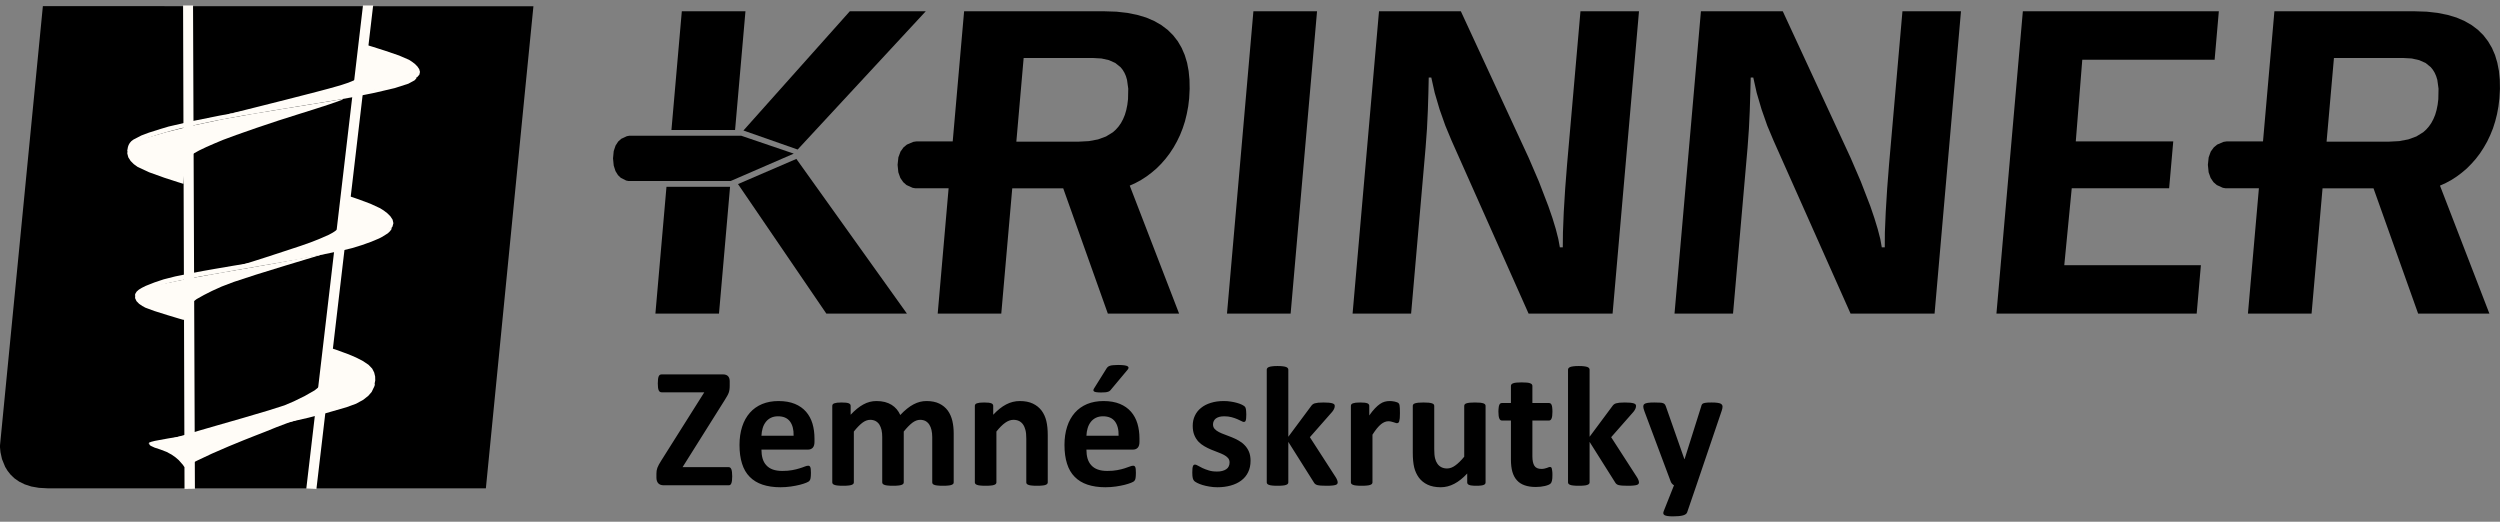
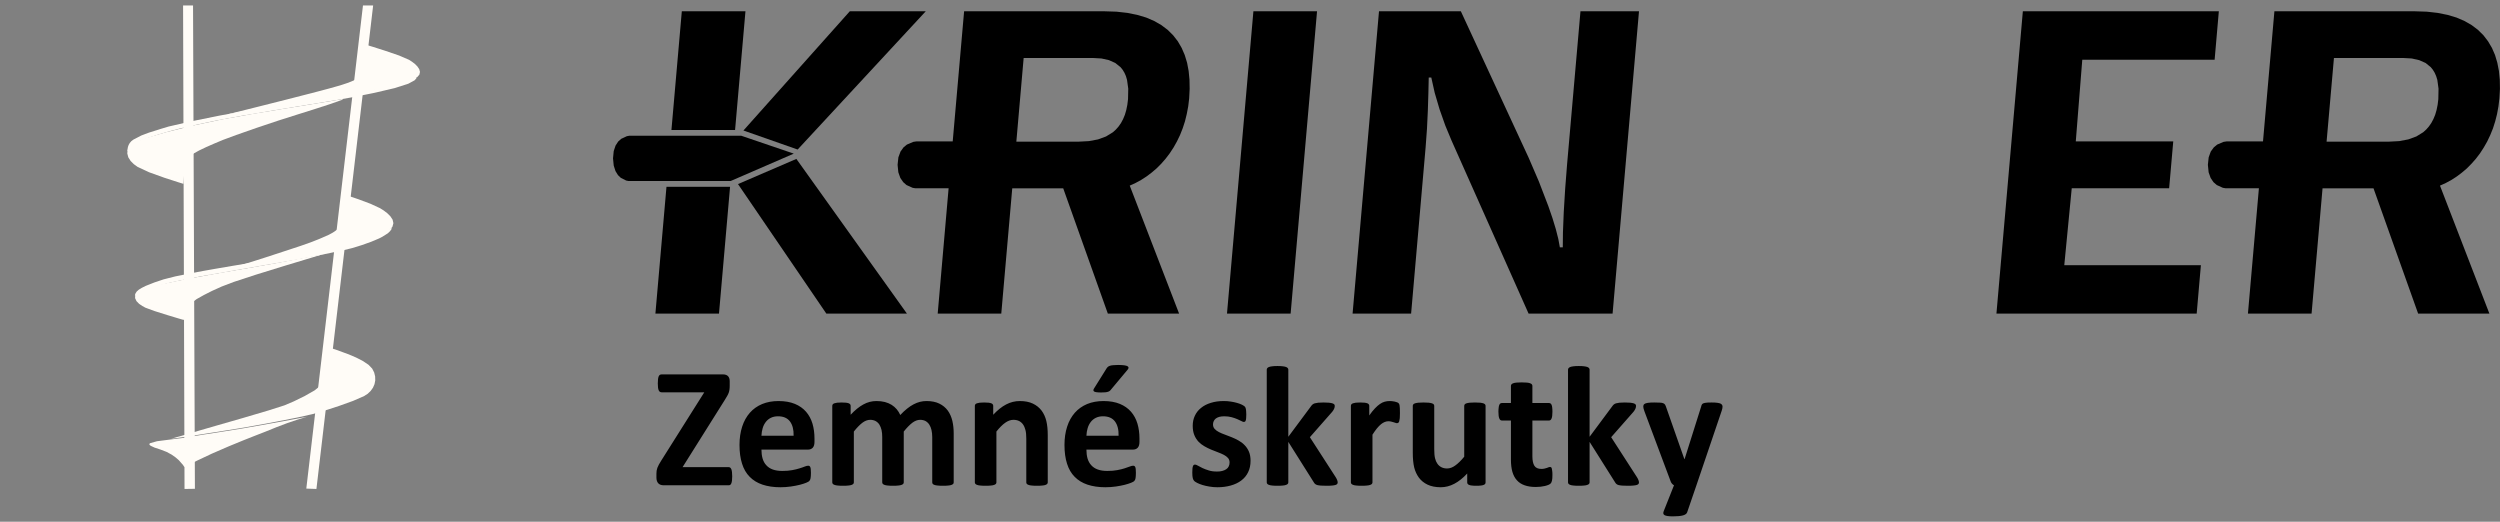
<svg xmlns="http://www.w3.org/2000/svg" width="230" height="48" viewBox="0 0 230 48" fill="none">
  <rect x="0" y="0" width="230" height="48" fill="#808080" stroke="none" />
  <g clip-path="url(#clip0_1565_5114)">
    <path fill-rule="evenodd" clip-rule="evenodd" d="M85.168 1.039H78.181L68.396 12.006L73.384 13.757L85.168 1.039ZM67.627 11.962L68.582 1.039H62.727L61.772 11.962H67.627ZM61.316 17.185L60.297 28.853H66.147L67.166 17.185H61.316ZM67.896 16.935L76.025 28.853H83.438L73.266 14.62L67.896 16.935Z" fill="black" />
    <path fill-rule="evenodd" clip-rule="evenodd" d="M112.883 28.853H118.738L121.168 1.039H115.313L112.883 28.853Z" fill="black" />
    <path fill-rule="evenodd" clip-rule="evenodd" d="M124.438 28.853H129.822L131.155 13.575L131.282 11.849L131.361 10.191L131.41 8.617L131.444 7.131H131.679L131.993 8.538L132.439 10.054L132.973 11.564L133.551 12.952L140.631 28.853H148.358L150.788 1.039H145.403L144.173 15.101L143.997 17.352L143.865 19.515L143.791 21.383L143.776 22.756H143.507L143.365 21.986L143.135 21.079L142.826 20.064L142.449 18.97L141.577 16.699L140.636 14.512L134.399 1.039H126.868L124.438 28.853Z" fill="black" />
-     <path fill-rule="evenodd" clip-rule="evenodd" d="M154.055 28.853H159.439L160.777 13.575L160.9 11.849L160.978 10.191L161.027 8.617L161.066 7.131H161.301L161.615 8.538L162.061 10.054L162.59 11.564L163.173 12.952L170.253 28.853H177.98L180.41 1.039H175.025L173.795 15.101L173.619 17.352L173.487 19.515L173.408 21.383L173.399 22.756H173.124L172.987 21.986L172.752 21.079L172.443 20.064L172.071 18.97L171.194 16.699L170.253 14.512L164.016 1.039H156.485L154.055 28.853Z" fill="black" />
    <path fill-rule="evenodd" clip-rule="evenodd" d="M183.672 28.853H202.095L202.482 24.399H189.914L190.6 17.322H199.561L199.939 13.011H190.972L191.57 5.493H203.746L204.133 1.039H186.102L183.672 28.853Z" fill="black" />
    <path fill-rule="evenodd" clip-rule="evenodd" d="M222.185 1.039H209.245L208.196 13.011H204.84L204.57 13.05L203.982 13.301L203.669 13.56L203.39 13.943L203.198 14.473L203.125 15.164L203.194 15.851L203.38 16.376L203.639 16.758L203.943 17.023L204.502 17.278L204.757 17.322H207.819L206.81 28.853H212.665L213.674 17.327H218.363L222.469 28.853H229.025L224.478 17.077L225.012 16.837L225.526 16.557L226.021 16.238L226.496 15.88L226.952 15.493L227.378 15.061L227.785 14.6L228.162 14.105L228.505 13.575L228.824 13.016L229.103 12.428L229.353 11.81L229.559 11.162L229.73 10.485L229.858 9.784L229.946 9.053L229.995 8.175L229.98 7.332L229.902 6.532L229.755 5.777L229.544 5.066L229.26 4.409L228.902 3.801L228.476 3.246L227.971 2.746L227.393 2.31L226.732 1.932L225.992 1.613L225.169 1.368L224.257 1.186L223.268 1.074L222.185 1.039ZM224.326 9.122L224.262 9.642L224.164 10.123L224.037 10.559L223.875 10.951L223.684 11.309L223.464 11.628L223.214 11.913L222.939 12.163L222.302 12.555L221.562 12.825L220.729 12.982L219.808 13.031H214.046L214.723 5.336H221.107L221.881 5.38L222.562 5.532L223.15 5.792L223.625 6.174L223.821 6.415L223.988 6.689L224.125 6.998L224.233 7.347L224.345 8.156L224.326 9.122Z" fill="black" />
    <path fill-rule="evenodd" clip-rule="evenodd" d="M101.638 1.039H88.698L87.649 13.011H84.293L84.028 13.05L83.436 13.301L83.122 13.56L82.848 13.943L82.652 14.473L82.578 15.164L82.647 15.851L82.833 16.376L83.097 16.758L83.396 17.023L83.96 17.278L84.215 17.322H87.272L86.268 28.853H92.118L93.127 17.327H97.816L101.922 28.853H108.478L103.936 17.077L104.465 16.837L104.979 16.557L105.474 16.238L105.95 15.88L106.405 15.493L106.836 15.061L107.238 14.6L107.615 14.105L107.963 13.575L108.277 13.016L108.561 12.428L108.806 11.81L109.017 11.162L109.183 10.485L109.316 9.784L109.404 9.053L109.448 8.175L109.433 7.332L109.355 6.532L109.213 5.777L108.997 5.066L108.713 4.409L108.36 3.801L107.929 3.246L107.424 2.746L106.846 2.31L106.185 1.932L105.445 1.613L104.622 1.368L103.715 1.186L102.721 1.074L101.638 1.039ZM103.779 9.122L103.715 9.642L103.617 10.123L103.49 10.559L103.328 10.951L103.137 11.309L102.917 11.628L102.667 11.913L102.392 12.163L101.755 12.555L101.02 12.825L100.188 12.982L99.261 13.031H93.504L94.176 5.336H100.56L101.334 5.38L102.02 5.532L102.603 5.792L103.083 6.174L103.279 6.415L103.446 6.689L103.583 6.998L103.686 7.347L103.799 8.156L103.779 9.122Z" fill="black" />
    <path fill-rule="evenodd" clip-rule="evenodd" d="M68.192 12.487H57.903L57.667 12.531L57.153 12.771L56.874 13.021L56.634 13.389L56.462 13.899L56.398 14.571L56.462 15.233L56.624 15.738L56.854 16.111L57.114 16.361L57.609 16.611L57.829 16.655H67.217L73.028 14.134L68.192 12.487Z" fill="black" />
-     <path fill-rule="evenodd" clip-rule="evenodd" d="M3.944 0.564L0 40.982V41.153L0.044 41.6L0.181 42.232L0.475 42.953L0.701 43.321L0.985 43.679L1.338 44.013L1.769 44.312L2.278 44.562L2.881 44.758L3.582 44.881L4.38 44.925H44.7L48.267 8.72L49.075 0.578L3.944 0.564Z" fill="black" />
    <path fill-rule="evenodd" clip-rule="evenodd" d="M29.111 44.984L28.18 44.95L33.393 0.505H34.329L29.111 44.984Z" fill="#FFFCF7" />
    <path fill-rule="evenodd" clip-rule="evenodd" d="M16.976 44.984L16.844 0.505H17.76L17.931 44.969L16.976 44.984Z" fill="#FFFCF7" />
    <path fill-rule="evenodd" clip-rule="evenodd" d="M28.23 38.348L27.285 38.525L25.031 38.937L22.346 39.412L20.107 39.77L18.657 39.991L17.593 40.168L16.692 40.31L15.732 40.428L14.443 40.594L13.801 40.776L13.747 40.835L13.742 40.889L13.786 40.952L13.879 41.021L14.217 41.178L14.766 41.359L15.315 41.57L15.775 41.816L16.153 42.08L16.452 42.34L16.839 42.782L16.956 42.963L17.29 42.791L18.191 42.35L19.489 41.737L21.038 41.065L22.424 40.496L23.492 40.074L24.433 39.707L25.438 39.3L26.437 38.922L27.334 38.618L27.981 38.422L28.23 38.348Z" fill="#FFFCF7" />
    <path fill-rule="evenodd" clip-rule="evenodd" d="M30.358 31.997L30.882 32.163L32.078 32.6L32.754 32.889L33.386 33.213L33.905 33.561L34.243 33.914L34.425 34.272L34.513 34.635L34.523 34.998L34.454 35.346L34.312 35.67L34.101 35.965L33.832 36.224L33.504 36.435L32.484 36.882L31.176 37.352L29.843 37.784L28.751 38.098L27.379 38.407L25.409 38.794L23.415 39.162L21.984 39.412L20.867 39.589L19.598 39.79L18.417 39.976L17.57 40.109L16.36 40.285L15.742 40.364L15.992 40.295L16.624 40.114L17.467 39.873L18.349 39.608L19.907 39.157L22.313 38.466L24.689 37.764L26.164 37.294L27.041 36.921L28.05 36.425L28.952 35.91L29.5 35.464L29.799 34.709L30.074 33.542L30.279 32.468L30.358 31.997Z" fill="#FFFCF7" />
-     <path fill-rule="evenodd" clip-rule="evenodd" d="M34.49 35.268L34.461 35.498L34.192 36.062L33.883 36.416L33.417 36.783L32.761 37.142L31.879 37.465L30.007 38.005L28.39 38.426L26.974 38.75L25.701 38.995L24.035 39.3L21.84 39.702L19.703 40.084L18.189 40.344L17.18 40.496L16.22 40.624L15.387 40.727L14.764 40.81L14.098 40.864L13.721 40.825L13.672 40.781L13.731 40.717L13.922 40.643L14.25 40.56L15.48 40.334L17.2 40.05L18.866 39.775L19.939 39.594L21.144 39.383L23.109 39.044L25.152 38.686L26.578 38.422L27.704 38.171L29.067 37.848L30.306 37.539L31.08 37.328L32.099 36.955L33.026 36.548L33.569 36.21L33.991 35.871L34.304 35.503L34.49 35.268Z" fill="#FFFCF7" />
    <path fill-rule="evenodd" clip-rule="evenodd" d="M16.908 29.436L16.447 29.304L15.389 28.985L14.208 28.613L13.37 28.304L13.091 28.151L12.797 27.951L12.557 27.705L12.43 27.431V27.288L12.479 27.136L12.591 26.989L12.768 26.837L13.361 26.538L14.321 26.258L17.153 25.67L20.494 25.062L23.586 24.527L25.664 24.159L27.06 23.89L28.427 23.625L29.466 23.424L29.877 23.34L28.804 23.664L26.32 24.414L23.523 25.277L21.514 25.935L20.396 26.361L19.505 26.764L18.76 27.141L18.094 27.514L17.795 27.74L17.54 28.024L17.334 28.343L17.173 28.662L16.972 29.206L16.908 29.436Z" fill="#FFFCF7" />
    <path fill-rule="evenodd" clip-rule="evenodd" d="M31.718 17.911L32.1 18.034L33.007 18.343L34.08 18.745L34.962 19.152L35.305 19.367L35.633 19.618L35.917 19.902L36.118 20.206L36.192 20.53L36.103 20.863L35.819 21.202L35.3 21.535L34.124 22.085L33.164 22.448L32.355 22.688L31.635 22.869L30.631 23.11L29.366 23.399L28.014 23.688L26.745 23.943L24.849 24.287L22.193 24.758L19.832 25.174L18.812 25.356L19.332 25.209L20.562 24.861L22.022 24.434L23.222 24.066L24.481 23.664L26.118 23.129L27.681 22.614L28.7 22.251L29.425 21.962L30.253 21.599L30.631 21.393L30.944 21.177L31.169 20.957L31.277 20.726L31.385 20.03L31.532 19.093L31.659 18.264L31.718 17.911Z" fill="#FFFCF7" />
    <path fill-rule="evenodd" clip-rule="evenodd" d="M34.874 21.938L34.154 22.241L33.301 22.546L32.395 22.825L31.528 23.036L30.504 23.247L29.181 23.517L27.696 23.806L26.197 24.066L24.291 24.385L21.91 24.797L19.671 25.194L18.196 25.479L17.343 25.655L16.554 25.807L15.809 25.964L15.094 26.145L13.81 26.518L12.943 26.866L12.684 27.048L12.497 27.19L12.444 27.22L12.414 27.205L12.419 27.136L12.463 26.999L12.576 26.822L12.777 26.646L13.061 26.474L13.404 26.302L14.207 25.984L15.06 25.699L16.123 25.43L17.446 25.16L18.759 24.915L19.788 24.733L21.454 24.449L24.173 23.997L26.888 23.546L28.554 23.262L29.489 23.08L30.592 22.855L31.694 22.609L32.635 22.364L33.831 22.001L34.536 21.751L35.158 21.491L35.712 21.168L36.016 20.981L36.035 21.06L35.883 21.27L35.683 21.462L35.163 21.79L34.874 21.938Z" fill="#FFFCF7" />
    <path fill-rule="evenodd" clip-rule="evenodd" d="M16.88 16.915L16.356 16.753L15.131 16.356L13.725 15.851L12.662 15.356L12.314 15.105L12.015 14.806L11.804 14.473L11.711 14.12L11.726 13.938L11.78 13.757L11.882 13.575L12.034 13.399L12.519 13.055L13.269 12.746L15.288 12.158L17.703 11.56L20.408 10.986L23.308 10.466L26.155 9.995L28.63 9.593L30.506 9.284L31.55 9.107L31.476 9.186L30.452 9.549L28.928 10.044L27.351 10.539L25.606 11.094L23.583 11.771L21.736 12.418L20.506 12.874L19.732 13.198L18.982 13.526L18.326 13.84L17.821 14.12L17.458 14.404L17.199 14.752L17.032 15.169L16.959 15.665L16.905 16.562L16.88 16.915Z" fill="#FFFCF7" />
    <path fill-rule="evenodd" clip-rule="evenodd" d="M20.828 10.544L21.759 10.314L23.9 9.779L26.291 9.176L27.957 8.749L29.06 8.465L30.245 8.151L31.308 7.852L32.039 7.611L32.524 7.41L32.94 7.204L33.112 7.087L33.249 6.954L33.347 6.807L33.401 6.635L33.489 6.042L33.616 5.208L33.729 4.473L33.778 4.149L34.278 4.301L35.434 4.669L36.723 5.11L37.629 5.502L37.904 5.679L38.173 5.885L38.403 6.116L38.57 6.366L38.638 6.616L38.584 6.866L38.379 7.101L37.996 7.322L37.056 7.675L36.174 7.935L35.346 8.117L34.577 8.254L33.626 8.445L32.411 8.71L31.127 8.975L29.961 9.166L28.761 9.328L27.394 9.534L26.09 9.74L25.096 9.902L23.998 10.069L22.577 10.284L21.352 10.466L20.828 10.544Z" fill="#FFFCF7" />
    <path fill-rule="evenodd" clip-rule="evenodd" d="M15.508 11.643L17.59 11.162L20.192 10.637L22.848 10.152L25.097 9.769L27.013 9.475L28.865 9.205L30.477 8.96L31.687 8.744L32.77 8.529L33.965 8.298L35.053 8.082L35.803 7.911L37.032 7.548L38.002 7.19L38.223 7.131L38.316 7.199L38.14 7.391L37.571 7.7L36.322 8.102L34.485 8.533L32.505 8.931L30.81 9.23L28.581 9.598L25.381 10.123L22.201 10.662L20.045 11.059L18.811 11.319L17.684 11.559L16.65 11.8L15.665 12.055L14.71 12.334L13.823 12.619L13.093 12.889L12.608 13.104L11.912 13.659L11.711 13.943L11.716 13.82L11.77 13.521L11.833 13.34L11.936 13.158L12.078 12.992L12.27 12.845L13.009 12.462L13.7 12.202L14.803 11.854L15.508 11.643Z" fill="#FFFCF7" />
    <path d="M156.071 44.645L155.219 47.132C155.175 47.264 155.042 47.358 154.837 47.416C154.626 47.475 154.317 47.505 153.911 47.505C153.705 47.505 153.533 47.495 153.411 47.475C153.283 47.456 153.19 47.426 153.127 47.387C153.063 47.343 153.029 47.294 153.024 47.23C153.019 47.166 153.033 47.088 153.073 47L154.008 44.645C153.94 44.611 153.876 44.562 153.822 44.498C153.768 44.43 153.724 44.361 153.7 44.287L151.284 37.828C151.216 37.642 151.181 37.504 151.181 37.406C151.181 37.308 151.211 37.23 151.274 37.176C151.338 37.122 151.446 37.083 151.593 37.063C151.745 37.038 151.941 37.029 152.191 37.029C152.416 37.029 152.592 37.034 152.725 37.043C152.857 37.048 152.955 37.068 153.029 37.102C153.102 37.132 153.161 37.181 153.195 37.245C153.234 37.313 153.269 37.406 153.308 37.524L154.959 42.232H154.984L156.498 37.431C156.527 37.294 156.566 37.205 156.615 37.161C156.669 37.117 156.752 37.083 156.865 37.063C156.983 37.038 157.183 37.029 157.473 37.029C157.698 37.029 157.884 37.038 158.036 37.063C158.183 37.083 158.296 37.122 158.364 37.181C158.438 37.24 158.472 37.313 158.472 37.411C158.472 37.509 158.452 37.622 158.408 37.755L156.071 44.645ZM150.785 44.386C150.785 44.434 150.77 44.484 150.74 44.523C150.711 44.562 150.662 44.592 150.584 44.616C150.51 44.641 150.402 44.66 150.275 44.67C150.143 44.685 149.971 44.69 149.76 44.69C149.55 44.69 149.373 44.685 149.236 44.675C149.104 44.665 148.996 44.645 148.908 44.626C148.82 44.601 148.756 44.567 148.707 44.523C148.658 44.484 148.619 44.43 148.58 44.361L146.243 40.653V44.376C146.243 44.43 146.228 44.474 146.194 44.513C146.164 44.552 146.11 44.587 146.032 44.611C145.958 44.641 145.855 44.66 145.728 44.67C145.606 44.685 145.444 44.69 145.248 44.69C145.052 44.69 144.895 44.685 144.768 44.67C144.645 44.66 144.542 44.641 144.469 44.611C144.39 44.587 144.337 44.552 144.307 44.513C144.273 44.474 144.258 44.43 144.258 44.376V34.012C144.258 33.959 144.273 33.914 144.307 33.87C144.337 33.826 144.39 33.792 144.469 33.762C144.542 33.733 144.645 33.713 144.768 33.699C144.895 33.679 145.057 33.674 145.248 33.674C145.439 33.674 145.606 33.679 145.728 33.699C145.855 33.713 145.958 33.733 146.032 33.762C146.11 33.792 146.164 33.826 146.194 33.87C146.228 33.914 146.243 33.959 146.243 34.012V40.182L148.32 37.387C148.364 37.323 148.408 37.269 148.462 37.22C148.516 37.171 148.585 37.137 148.673 37.107C148.756 37.083 148.864 37.063 148.996 37.048C149.124 37.038 149.285 37.029 149.486 37.029C149.687 37.029 149.844 37.038 149.976 37.048C150.113 37.063 150.221 37.083 150.299 37.107C150.383 37.137 150.437 37.166 150.471 37.205C150.5 37.249 150.515 37.294 150.515 37.352C150.515 37.431 150.495 37.514 150.456 37.607C150.417 37.696 150.358 37.789 150.28 37.887L148.227 40.222L150.603 43.905C150.667 44.008 150.711 44.096 150.74 44.175C150.77 44.253 150.785 44.322 150.785 44.386ZM142.823 43.684C142.823 43.915 142.813 44.091 142.783 44.214C142.754 44.336 142.715 44.425 142.666 44.474C142.622 44.523 142.548 44.567 142.46 44.606C142.367 44.645 142.259 44.68 142.137 44.709C142.014 44.739 141.877 44.763 141.735 44.778C141.588 44.793 141.446 44.802 141.299 44.802C140.902 44.802 140.564 44.753 140.275 44.65C139.986 44.552 139.746 44.4 139.559 44.189C139.368 43.983 139.231 43.723 139.138 43.405C139.05 43.091 139.006 42.718 139.006 42.286V38.686H138.163C138.065 38.686 137.987 38.623 137.938 38.5C137.884 38.377 137.854 38.172 137.854 37.882C137.854 37.73 137.864 37.602 137.879 37.495C137.889 37.392 137.908 37.308 137.938 37.245C137.962 37.186 137.996 37.142 138.036 37.117C138.075 37.093 138.119 37.078 138.173 37.078H139.006V35.508C139.006 35.454 139.02 35.41 139.05 35.366C139.079 35.327 139.133 35.288 139.207 35.263C139.285 35.234 139.383 35.209 139.515 35.199C139.643 35.185 139.799 35.18 139.991 35.18C140.182 35.18 140.348 35.185 140.476 35.199C140.603 35.209 140.706 35.234 140.779 35.263C140.853 35.288 140.902 35.327 140.936 35.366C140.966 35.41 140.98 35.454 140.98 35.508V37.078H142.509C142.563 37.078 142.607 37.093 142.646 37.117C142.685 37.142 142.72 37.186 142.744 37.245C142.774 37.308 142.793 37.392 142.803 37.495C142.818 37.602 142.823 37.73 142.823 37.882C142.823 38.172 142.798 38.377 142.744 38.5C142.695 38.623 142.617 38.686 142.519 38.686H140.98V41.987C140.98 42.37 141.044 42.659 141.162 42.85C141.284 43.042 141.5 43.14 141.808 43.14C141.916 43.14 142.009 43.13 142.093 43.11C142.176 43.091 142.249 43.071 142.318 43.047C142.382 43.022 142.435 43.002 142.484 42.983C142.529 42.968 142.568 42.958 142.602 42.958C142.636 42.958 142.666 42.968 142.695 42.983C142.725 43.002 142.744 43.042 142.764 43.096C142.778 43.15 142.793 43.223 142.803 43.321C142.818 43.414 142.823 43.537 142.823 43.684ZM136.673 44.376C136.673 44.43 136.664 44.474 136.634 44.513C136.61 44.552 136.566 44.587 136.497 44.611C136.433 44.641 136.345 44.66 136.237 44.67C136.13 44.685 135.997 44.69 135.836 44.69C135.659 44.69 135.522 44.685 135.414 44.67C135.306 44.66 135.218 44.641 135.155 44.611C135.091 44.587 135.047 44.552 135.022 44.513C134.998 44.474 134.983 44.43 134.983 44.376V43.562C134.596 43.983 134.199 44.297 133.797 44.508C133.396 44.719 132.979 44.827 132.548 44.827C132.068 44.827 131.661 44.743 131.333 44.587C131.005 44.43 130.74 44.214 130.539 43.944C130.338 43.669 130.191 43.351 130.103 42.993C130.02 42.635 129.976 42.183 129.976 41.649V37.347C129.976 37.294 129.99 37.249 130.02 37.205C130.049 37.166 130.098 37.137 130.177 37.107C130.25 37.083 130.353 37.063 130.485 37.048C130.613 37.038 130.769 37.029 130.96 37.029C131.152 37.029 131.313 37.038 131.441 37.048C131.568 37.063 131.666 37.083 131.744 37.107C131.818 37.137 131.872 37.166 131.906 37.205C131.936 37.249 131.95 37.294 131.95 37.347V41.315C131.95 41.683 131.975 41.968 132.024 42.159C132.068 42.355 132.141 42.522 132.239 42.659C132.337 42.801 132.46 42.909 132.607 42.983C132.759 43.061 132.935 43.1 133.131 43.1C133.386 43.1 133.636 43.007 133.89 42.821C134.145 42.639 134.42 42.37 134.709 42.017V37.347C134.709 37.294 134.723 37.249 134.753 37.205C134.777 37.166 134.831 37.137 134.91 37.107C134.983 37.083 135.086 37.063 135.213 37.048C135.336 37.038 135.498 37.029 135.694 37.029C135.89 37.029 136.046 37.038 136.174 37.048C136.296 37.063 136.399 37.083 136.473 37.107C136.546 37.137 136.595 37.166 136.629 37.205C136.659 37.249 136.673 37.294 136.673 37.347V44.376ZM128.795 38C128.795 38.191 128.79 38.343 128.78 38.466C128.765 38.583 128.751 38.681 128.731 38.75C128.712 38.819 128.682 38.863 128.648 38.892C128.614 38.917 128.569 38.932 128.52 38.932C128.476 38.932 128.427 38.922 128.378 38.902C128.324 38.883 128.266 38.863 128.197 38.843C128.133 38.824 128.06 38.804 127.981 38.785C127.903 38.765 127.82 38.755 127.722 38.755C127.614 38.755 127.501 38.78 127.394 38.824C127.281 38.868 127.168 38.937 127.051 39.03C126.933 39.128 126.81 39.251 126.678 39.412C126.551 39.569 126.414 39.761 126.267 39.991V44.376C126.267 44.43 126.252 44.474 126.218 44.513C126.188 44.552 126.134 44.587 126.056 44.611C125.982 44.641 125.88 44.66 125.752 44.67C125.63 44.685 125.468 44.69 125.272 44.69C125.076 44.69 124.919 44.685 124.792 44.67C124.669 44.66 124.566 44.641 124.493 44.611C124.415 44.587 124.361 44.552 124.331 44.513C124.297 44.474 124.282 44.43 124.282 44.376V37.347C124.282 37.294 124.297 37.249 124.321 37.205C124.346 37.166 124.395 37.137 124.464 37.107C124.532 37.083 124.62 37.063 124.728 37.048C124.836 37.038 124.968 37.029 125.135 37.029C125.301 37.029 125.439 37.038 125.551 37.048C125.659 37.063 125.747 37.083 125.806 37.107C125.865 37.137 125.909 37.166 125.933 37.205C125.963 37.249 125.973 37.294 125.973 37.347V38.221C126.159 37.956 126.33 37.74 126.497 37.568C126.659 37.401 126.81 37.264 126.957 37.166C127.104 37.063 127.251 36.994 127.398 36.955C127.545 36.916 127.692 36.896 127.839 36.896C127.908 36.896 127.981 36.901 128.06 36.906C128.138 36.916 128.222 36.931 128.305 36.945C128.388 36.965 128.462 36.989 128.525 37.009C128.589 37.034 128.633 37.058 128.663 37.088C128.692 37.112 128.712 37.142 128.726 37.171C128.741 37.205 128.751 37.249 128.761 37.303C128.77 37.357 128.78 37.441 128.785 37.549C128.79 37.661 128.795 37.809 128.795 38ZM123.067 44.386C123.067 44.434 123.052 44.484 123.023 44.523C122.994 44.562 122.945 44.592 122.866 44.616C122.793 44.641 122.685 44.66 122.558 44.67C122.425 44.685 122.254 44.69 122.043 44.69C121.832 44.69 121.656 44.685 121.519 44.675C121.387 44.665 121.279 44.645 121.191 44.626C121.102 44.601 121.039 44.567 120.99 44.523C120.941 44.484 120.901 44.43 120.862 44.361L118.525 40.653V44.376C118.525 44.43 118.51 44.474 118.476 44.513C118.447 44.552 118.393 44.587 118.314 44.611C118.241 44.641 118.138 44.66 118.011 44.67C117.888 44.685 117.726 44.69 117.531 44.69C117.335 44.69 117.178 44.685 117.05 44.67C116.928 44.66 116.825 44.641 116.751 44.611C116.673 44.587 116.619 44.552 116.59 44.513C116.555 44.474 116.541 44.43 116.541 44.376V34.012C116.541 33.959 116.555 33.914 116.59 33.87C116.619 33.826 116.673 33.792 116.751 33.762C116.825 33.733 116.928 33.713 117.05 33.699C117.178 33.679 117.339 33.674 117.531 33.674C117.722 33.674 117.888 33.679 118.011 33.699C118.138 33.713 118.241 33.733 118.314 33.762C118.393 33.792 118.447 33.826 118.476 33.87C118.51 33.914 118.525 33.959 118.525 34.012V40.182L120.603 37.387C120.647 37.323 120.691 37.269 120.745 37.22C120.799 37.171 120.867 37.137 120.955 37.107C121.039 37.083 121.146 37.063 121.279 37.048C121.406 37.038 121.568 37.029 121.769 37.029C121.97 37.029 122.126 37.038 122.259 37.048C122.396 37.063 122.504 37.083 122.582 37.107C122.665 37.137 122.719 37.166 122.754 37.205C122.783 37.249 122.798 37.294 122.798 37.352C122.798 37.431 122.778 37.514 122.739 37.607C122.7 37.696 122.641 37.789 122.562 37.887L120.509 40.222L122.886 43.905C122.95 44.008 122.994 44.096 123.023 44.175C123.052 44.253 123.067 44.322 123.067 44.386ZM115.051 42.389C115.051 42.787 114.978 43.14 114.826 43.444C114.679 43.753 114.468 44.003 114.194 44.209C113.919 44.415 113.596 44.567 113.224 44.67C112.851 44.773 112.45 44.827 112.013 44.827C111.749 44.827 111.499 44.807 111.259 44.763C111.024 44.724 110.808 44.675 110.617 44.616C110.431 44.557 110.274 44.493 110.147 44.43C110.019 44.366 109.931 44.307 109.872 44.253C109.814 44.199 109.769 44.111 109.735 43.993C109.706 43.875 109.691 43.699 109.691 43.468C109.691 43.316 109.696 43.194 109.706 43.1C109.716 43.012 109.73 42.939 109.755 42.88C109.774 42.826 109.799 42.791 109.833 42.772C109.863 42.752 109.902 42.742 109.951 42.742C110.01 42.742 110.093 42.777 110.206 42.841C110.318 42.909 110.46 42.983 110.627 43.061C110.793 43.14 110.989 43.213 111.215 43.282C111.435 43.351 111.69 43.385 111.974 43.38C112.151 43.385 112.312 43.365 112.45 43.326C112.587 43.292 112.709 43.238 112.812 43.169C112.915 43.1 112.993 43.017 113.042 42.909C113.096 42.806 113.121 42.684 113.121 42.546C113.121 42.389 113.077 42.252 112.979 42.139C112.881 42.026 112.753 41.928 112.592 41.845C112.43 41.762 112.249 41.683 112.048 41.609C111.847 41.536 111.641 41.453 111.426 41.364C111.215 41.276 111.004 41.173 110.803 41.055C110.602 40.943 110.421 40.8 110.259 40.633C110.103 40.462 109.97 40.261 109.877 40.025C109.779 39.79 109.73 39.505 109.73 39.172C109.73 38.839 109.794 38.529 109.926 38.25C110.059 37.965 110.245 37.725 110.495 37.529C110.74 37.328 111.038 37.171 111.396 37.063C111.749 36.95 112.146 36.896 112.587 36.896C112.807 36.896 113.023 36.911 113.229 36.945C113.434 36.975 113.625 37.014 113.792 37.063C113.959 37.107 114.101 37.161 114.218 37.215C114.331 37.269 114.414 37.318 114.463 37.357C114.517 37.397 114.552 37.436 114.571 37.475C114.591 37.514 114.61 37.563 114.62 37.617C114.63 37.671 114.64 37.74 114.645 37.823C114.654 37.902 114.659 38.005 114.659 38.127C114.659 38.27 114.654 38.382 114.645 38.471C114.64 38.564 114.625 38.633 114.605 38.686C114.591 38.74 114.566 38.775 114.532 38.789C114.503 38.809 114.463 38.819 114.424 38.819C114.375 38.819 114.302 38.789 114.204 38.736C114.101 38.681 113.978 38.623 113.826 38.559C113.679 38.495 113.503 38.436 113.307 38.382C113.111 38.328 112.886 38.299 112.636 38.299C112.454 38.299 112.303 38.319 112.17 38.353C112.038 38.392 111.93 38.446 111.847 38.51C111.764 38.578 111.7 38.662 111.661 38.75C111.617 38.843 111.597 38.941 111.597 39.049C111.597 39.211 111.646 39.349 111.744 39.456C111.847 39.569 111.974 39.667 112.141 39.751C112.303 39.834 112.489 39.913 112.695 39.986C112.9 40.06 113.111 40.138 113.322 40.227C113.537 40.315 113.748 40.413 113.954 40.531C114.16 40.643 114.346 40.786 114.507 40.957C114.674 41.124 114.801 41.325 114.904 41.556C115.002 41.791 115.051 42.071 115.051 42.389ZM101.803 33.895C101.837 33.836 101.886 33.787 101.935 33.743C101.989 33.703 102.052 33.669 102.131 33.645C102.209 33.62 102.312 33.605 102.43 33.596C102.552 33.586 102.699 33.576 102.871 33.576C103.116 33.576 103.307 33.591 103.444 33.61C103.581 33.63 103.684 33.659 103.743 33.699C103.802 33.738 103.831 33.787 103.826 33.841C103.821 33.89 103.792 33.944 103.748 34.003L102.219 35.832C102.18 35.886 102.136 35.93 102.092 35.964C102.052 35.999 101.999 36.023 101.93 36.043C101.866 36.067 101.783 36.082 101.685 36.092C101.582 36.102 101.46 36.107 101.308 36.107C101.122 36.107 100.975 36.102 100.867 36.082C100.764 36.067 100.685 36.043 100.646 36.009C100.602 35.974 100.587 35.93 100.592 35.881C100.602 35.827 100.627 35.768 100.676 35.7L101.803 33.895ZM102.91 40.089C102.925 39.53 102.812 39.093 102.577 38.775C102.337 38.456 101.969 38.299 101.469 38.299C101.22 38.299 100.999 38.348 100.813 38.441C100.627 38.534 100.47 38.662 100.347 38.824C100.225 38.986 100.127 39.172 100.063 39.393C99.999 39.608 99.96 39.839 99.951 40.089H102.91ZM104.831 40.653C104.831 40.898 104.777 41.075 104.669 41.193C104.561 41.306 104.414 41.364 104.223 41.364H99.951C99.951 41.663 99.985 41.938 100.053 42.178C100.127 42.424 100.24 42.635 100.396 42.801C100.548 42.973 100.749 43.105 100.994 43.194C101.239 43.282 101.528 43.326 101.871 43.326C102.214 43.326 102.523 43.302 102.783 43.252C103.047 43.203 103.272 43.15 103.464 43.086C103.655 43.027 103.816 42.973 103.944 42.919C104.066 42.87 104.169 42.846 104.248 42.846C104.297 42.846 104.336 42.855 104.365 42.875C104.399 42.895 104.424 42.924 104.444 42.973C104.468 43.022 104.483 43.086 104.488 43.174C104.497 43.262 104.502 43.37 104.502 43.503C104.502 43.615 104.497 43.714 104.492 43.797C104.488 43.875 104.478 43.949 104.468 44.003C104.458 44.062 104.444 44.111 104.424 44.15C104.399 44.189 104.375 44.228 104.341 44.263C104.306 44.302 104.213 44.351 104.061 44.415C103.909 44.479 103.713 44.538 103.478 44.601C103.243 44.66 102.969 44.714 102.665 44.758C102.361 44.802 102.038 44.827 101.69 44.827C101.063 44.827 100.519 44.743 100.048 44.587C99.578 44.43 99.186 44.189 98.873 43.87C98.554 43.552 98.319 43.145 98.167 42.659C98.01 42.169 97.932 41.595 97.932 40.938C97.932 40.315 98.015 39.751 98.177 39.251C98.338 38.745 98.579 38.324 98.887 37.97C99.196 37.622 99.573 37.357 100.014 37.171C100.46 36.989 100.96 36.896 101.518 36.896C102.106 36.896 102.606 36.985 103.023 37.156C103.439 37.328 103.782 37.568 104.052 37.877C104.321 38.186 104.517 38.549 104.644 38.971C104.767 39.388 104.831 39.849 104.831 40.339V40.653ZM96.393 44.376C96.393 44.43 96.379 44.474 96.344 44.513C96.315 44.552 96.261 44.587 96.188 44.611C96.114 44.641 96.016 44.66 95.884 44.67C95.756 44.685 95.6 44.69 95.409 44.69C95.217 44.69 95.056 44.685 94.923 44.67C94.796 44.66 94.698 44.641 94.625 44.611C94.551 44.587 94.497 44.552 94.463 44.513C94.433 44.474 94.419 44.43 94.419 44.376V40.364C94.419 40.02 94.394 39.756 94.34 39.559C94.291 39.368 94.223 39.201 94.125 39.059C94.032 38.922 93.909 38.814 93.762 38.736C93.61 38.662 93.434 38.623 93.238 38.623C92.983 38.623 92.728 38.716 92.474 38.897C92.214 39.084 91.949 39.349 91.67 39.702V44.376C91.67 44.43 91.655 44.474 91.621 44.513C91.592 44.552 91.538 44.587 91.459 44.611C91.386 44.641 91.283 44.66 91.156 44.67C91.033 44.685 90.871 44.69 90.675 44.69C90.48 44.69 90.323 44.685 90.195 44.67C90.073 44.66 89.97 44.641 89.896 44.611C89.818 44.587 89.764 44.552 89.735 44.513C89.7 44.474 89.686 44.43 89.686 44.376V37.347C89.686 37.294 89.7 37.249 89.725 37.205C89.749 37.166 89.798 37.137 89.867 37.107C89.936 37.083 90.024 37.063 90.132 37.048C90.239 37.038 90.372 37.029 90.538 37.029C90.705 37.029 90.842 37.038 90.955 37.048C91.062 37.063 91.151 37.083 91.21 37.107C91.268 37.137 91.312 37.166 91.337 37.205C91.366 37.249 91.376 37.294 91.376 37.347V38.157C91.768 37.735 92.16 37.421 92.562 37.21C92.964 36.999 93.385 36.896 93.821 36.896C94.296 36.896 94.698 36.975 95.026 37.132C95.355 37.289 95.619 37.504 95.825 37.774C96.026 38.044 96.173 38.363 96.261 38.726C96.349 39.089 96.393 39.525 96.393 40.03V44.376ZM87.74 44.376C87.74 44.43 87.726 44.474 87.696 44.513C87.662 44.552 87.608 44.587 87.535 44.611C87.461 44.641 87.363 44.66 87.236 44.67C87.113 44.685 86.952 44.69 86.756 44.69C86.56 44.69 86.393 44.685 86.271 44.67C86.143 44.66 86.04 44.641 85.967 44.611C85.888 44.587 85.84 44.552 85.81 44.513C85.781 44.474 85.766 44.43 85.766 44.376V40.207C85.766 39.971 85.742 39.756 85.697 39.559C85.653 39.368 85.585 39.201 85.492 39.059C85.403 38.922 85.286 38.814 85.149 38.736C85.007 38.662 84.84 38.623 84.649 38.623C84.414 38.623 84.174 38.716 83.929 38.897C83.689 39.084 83.429 39.349 83.145 39.702V44.376C83.145 44.43 83.13 44.474 83.096 44.513C83.066 44.552 83.012 44.587 82.934 44.611C82.861 44.641 82.758 44.66 82.63 44.67C82.508 44.685 82.351 44.69 82.16 44.69C81.969 44.69 81.807 44.685 81.68 44.67C81.552 44.66 81.454 44.641 81.376 44.611C81.302 44.587 81.249 44.552 81.214 44.513C81.185 44.474 81.165 44.43 81.165 44.376V40.207C81.165 39.971 81.146 39.756 81.102 39.559C81.057 39.368 80.989 39.201 80.901 39.059C80.812 38.922 80.695 38.814 80.553 38.736C80.411 38.662 80.244 38.623 80.058 38.623C79.818 38.623 79.573 38.716 79.333 38.897C79.093 39.084 78.833 39.349 78.554 39.702V44.376C78.554 44.43 78.539 44.474 78.505 44.513C78.475 44.552 78.421 44.587 78.343 44.611C78.269 44.641 78.167 44.66 78.039 44.67C77.917 44.685 77.755 44.69 77.559 44.69C77.363 44.69 77.206 44.685 77.079 44.67C76.956 44.66 76.853 44.641 76.78 44.611C76.702 44.587 76.648 44.552 76.618 44.513C76.584 44.474 76.569 44.43 76.569 44.376V37.347C76.569 37.294 76.584 37.249 76.609 37.205C76.633 37.166 76.682 37.137 76.751 37.107C76.819 37.083 76.907 37.063 77.015 37.048C77.123 37.038 77.255 37.029 77.422 37.029C77.588 37.029 77.726 37.038 77.838 37.048C77.946 37.063 78.034 37.083 78.093 37.107C78.152 37.137 78.196 37.166 78.221 37.205C78.25 37.249 78.26 37.294 78.26 37.347V38.157C78.652 37.735 79.039 37.421 79.426 37.21C79.808 36.999 80.21 36.896 80.631 36.896C80.92 36.896 81.18 36.926 81.41 36.985C81.641 37.048 81.846 37.132 82.028 37.245C82.209 37.362 82.366 37.495 82.498 37.652C82.63 37.809 82.738 37.985 82.826 38.181C83.037 37.956 83.243 37.76 83.448 37.598C83.649 37.436 83.85 37.303 84.046 37.2C84.242 37.097 84.438 37.019 84.634 36.97C84.83 36.921 85.031 36.896 85.237 36.896C85.707 36.896 86.099 36.975 86.418 37.132C86.741 37.289 86.996 37.504 87.197 37.774C87.393 38.044 87.53 38.363 87.618 38.726C87.701 39.089 87.74 39.471 87.74 39.873V44.376ZM73.012 40.089C73.027 39.53 72.914 39.093 72.679 38.775C72.439 38.456 72.071 38.299 71.572 38.299C71.322 38.299 71.101 38.348 70.915 38.441C70.729 38.534 70.572 38.662 70.45 38.824C70.327 38.986 70.229 39.172 70.165 39.393C70.102 39.608 70.063 39.839 70.053 40.089H73.012ZM74.933 40.653C74.933 40.898 74.879 41.075 74.771 41.193C74.663 41.306 74.516 41.364 74.325 41.364H70.053C70.053 41.663 70.087 41.938 70.156 42.178C70.229 42.424 70.342 42.635 70.499 42.801C70.65 42.973 70.851 43.105 71.096 43.194C71.341 43.282 71.63 43.326 71.973 43.326C72.316 43.326 72.625 43.302 72.885 43.252C73.149 43.203 73.375 43.15 73.566 43.086C73.757 43.027 73.919 42.973 74.046 42.919C74.168 42.87 74.271 42.846 74.35 42.846C74.399 42.846 74.438 42.855 74.467 42.875C74.502 42.895 74.526 42.924 74.546 42.973C74.57 43.022 74.585 43.086 74.59 43.174C74.6 43.262 74.605 43.37 74.605 43.503C74.605 43.615 74.6 43.714 74.595 43.797C74.59 43.875 74.58 43.949 74.57 44.003C74.561 44.062 74.546 44.111 74.526 44.15C74.502 44.189 74.477 44.228 74.443 44.263C74.409 44.302 74.316 44.351 74.164 44.415C74.012 44.479 73.816 44.538 73.581 44.601C73.345 44.66 73.071 44.714 72.767 44.758C72.463 44.802 72.14 44.827 71.792 44.827C71.165 44.827 70.621 44.743 70.151 44.587C69.68 44.43 69.288 44.189 68.975 43.87C68.656 43.552 68.421 43.145 68.269 42.659C68.112 42.169 68.034 41.595 68.034 40.938C68.034 40.315 68.117 39.751 68.279 39.251C68.441 38.745 68.681 38.324 68.99 37.97C69.298 37.622 69.675 37.357 70.117 37.171C70.562 36.989 71.062 36.896 71.621 36.896C72.209 36.896 72.708 36.985 73.125 37.156C73.541 37.328 73.884 37.568 74.154 37.877C74.423 38.186 74.619 38.549 74.747 38.971C74.869 39.388 74.933 39.849 74.933 40.339V40.653ZM67.363 43.822C67.363 43.978 67.353 44.106 67.343 44.209C67.329 44.317 67.309 44.4 67.284 44.464C67.255 44.533 67.221 44.577 67.182 44.606C67.142 44.631 67.103 44.645 67.054 44.645H61.047C60.837 44.645 60.675 44.582 60.562 44.464C60.449 44.341 60.391 44.165 60.391 43.934V43.586C60.391 43.483 60.4 43.385 60.41 43.302C60.425 43.213 60.449 43.125 60.479 43.037C60.513 42.949 60.557 42.85 60.616 42.742C60.68 42.639 60.753 42.512 60.841 42.365L64.795 36.092H60.871C60.812 36.092 60.758 36.077 60.714 36.048C60.665 36.018 60.631 35.974 60.601 35.91C60.572 35.847 60.552 35.763 60.538 35.66C60.528 35.552 60.518 35.43 60.518 35.283C60.518 35.121 60.528 34.988 60.538 34.88C60.552 34.773 60.572 34.689 60.601 34.621C60.631 34.557 60.665 34.513 60.714 34.483C60.758 34.459 60.812 34.444 60.871 34.444H66.501C66.716 34.444 66.878 34.498 66.981 34.611C67.084 34.719 67.133 34.876 67.133 35.077V35.459C67.133 35.602 67.128 35.724 67.113 35.827C67.098 35.93 67.079 36.033 67.044 36.126C67.01 36.224 66.961 36.322 66.902 36.425C66.848 36.528 66.775 36.651 66.682 36.793L62.796 42.978H67.054C67.152 42.983 67.231 43.042 67.284 43.169C67.333 43.297 67.363 43.513 67.363 43.822Z" fill="black" />
  </g>
  <defs>
    <clipPath id="clip0_1565_5114">
      <rect width="230" height="47" fill="white" transform="translate(0 0.505)" />
    </clipPath>
  </defs>
</svg>